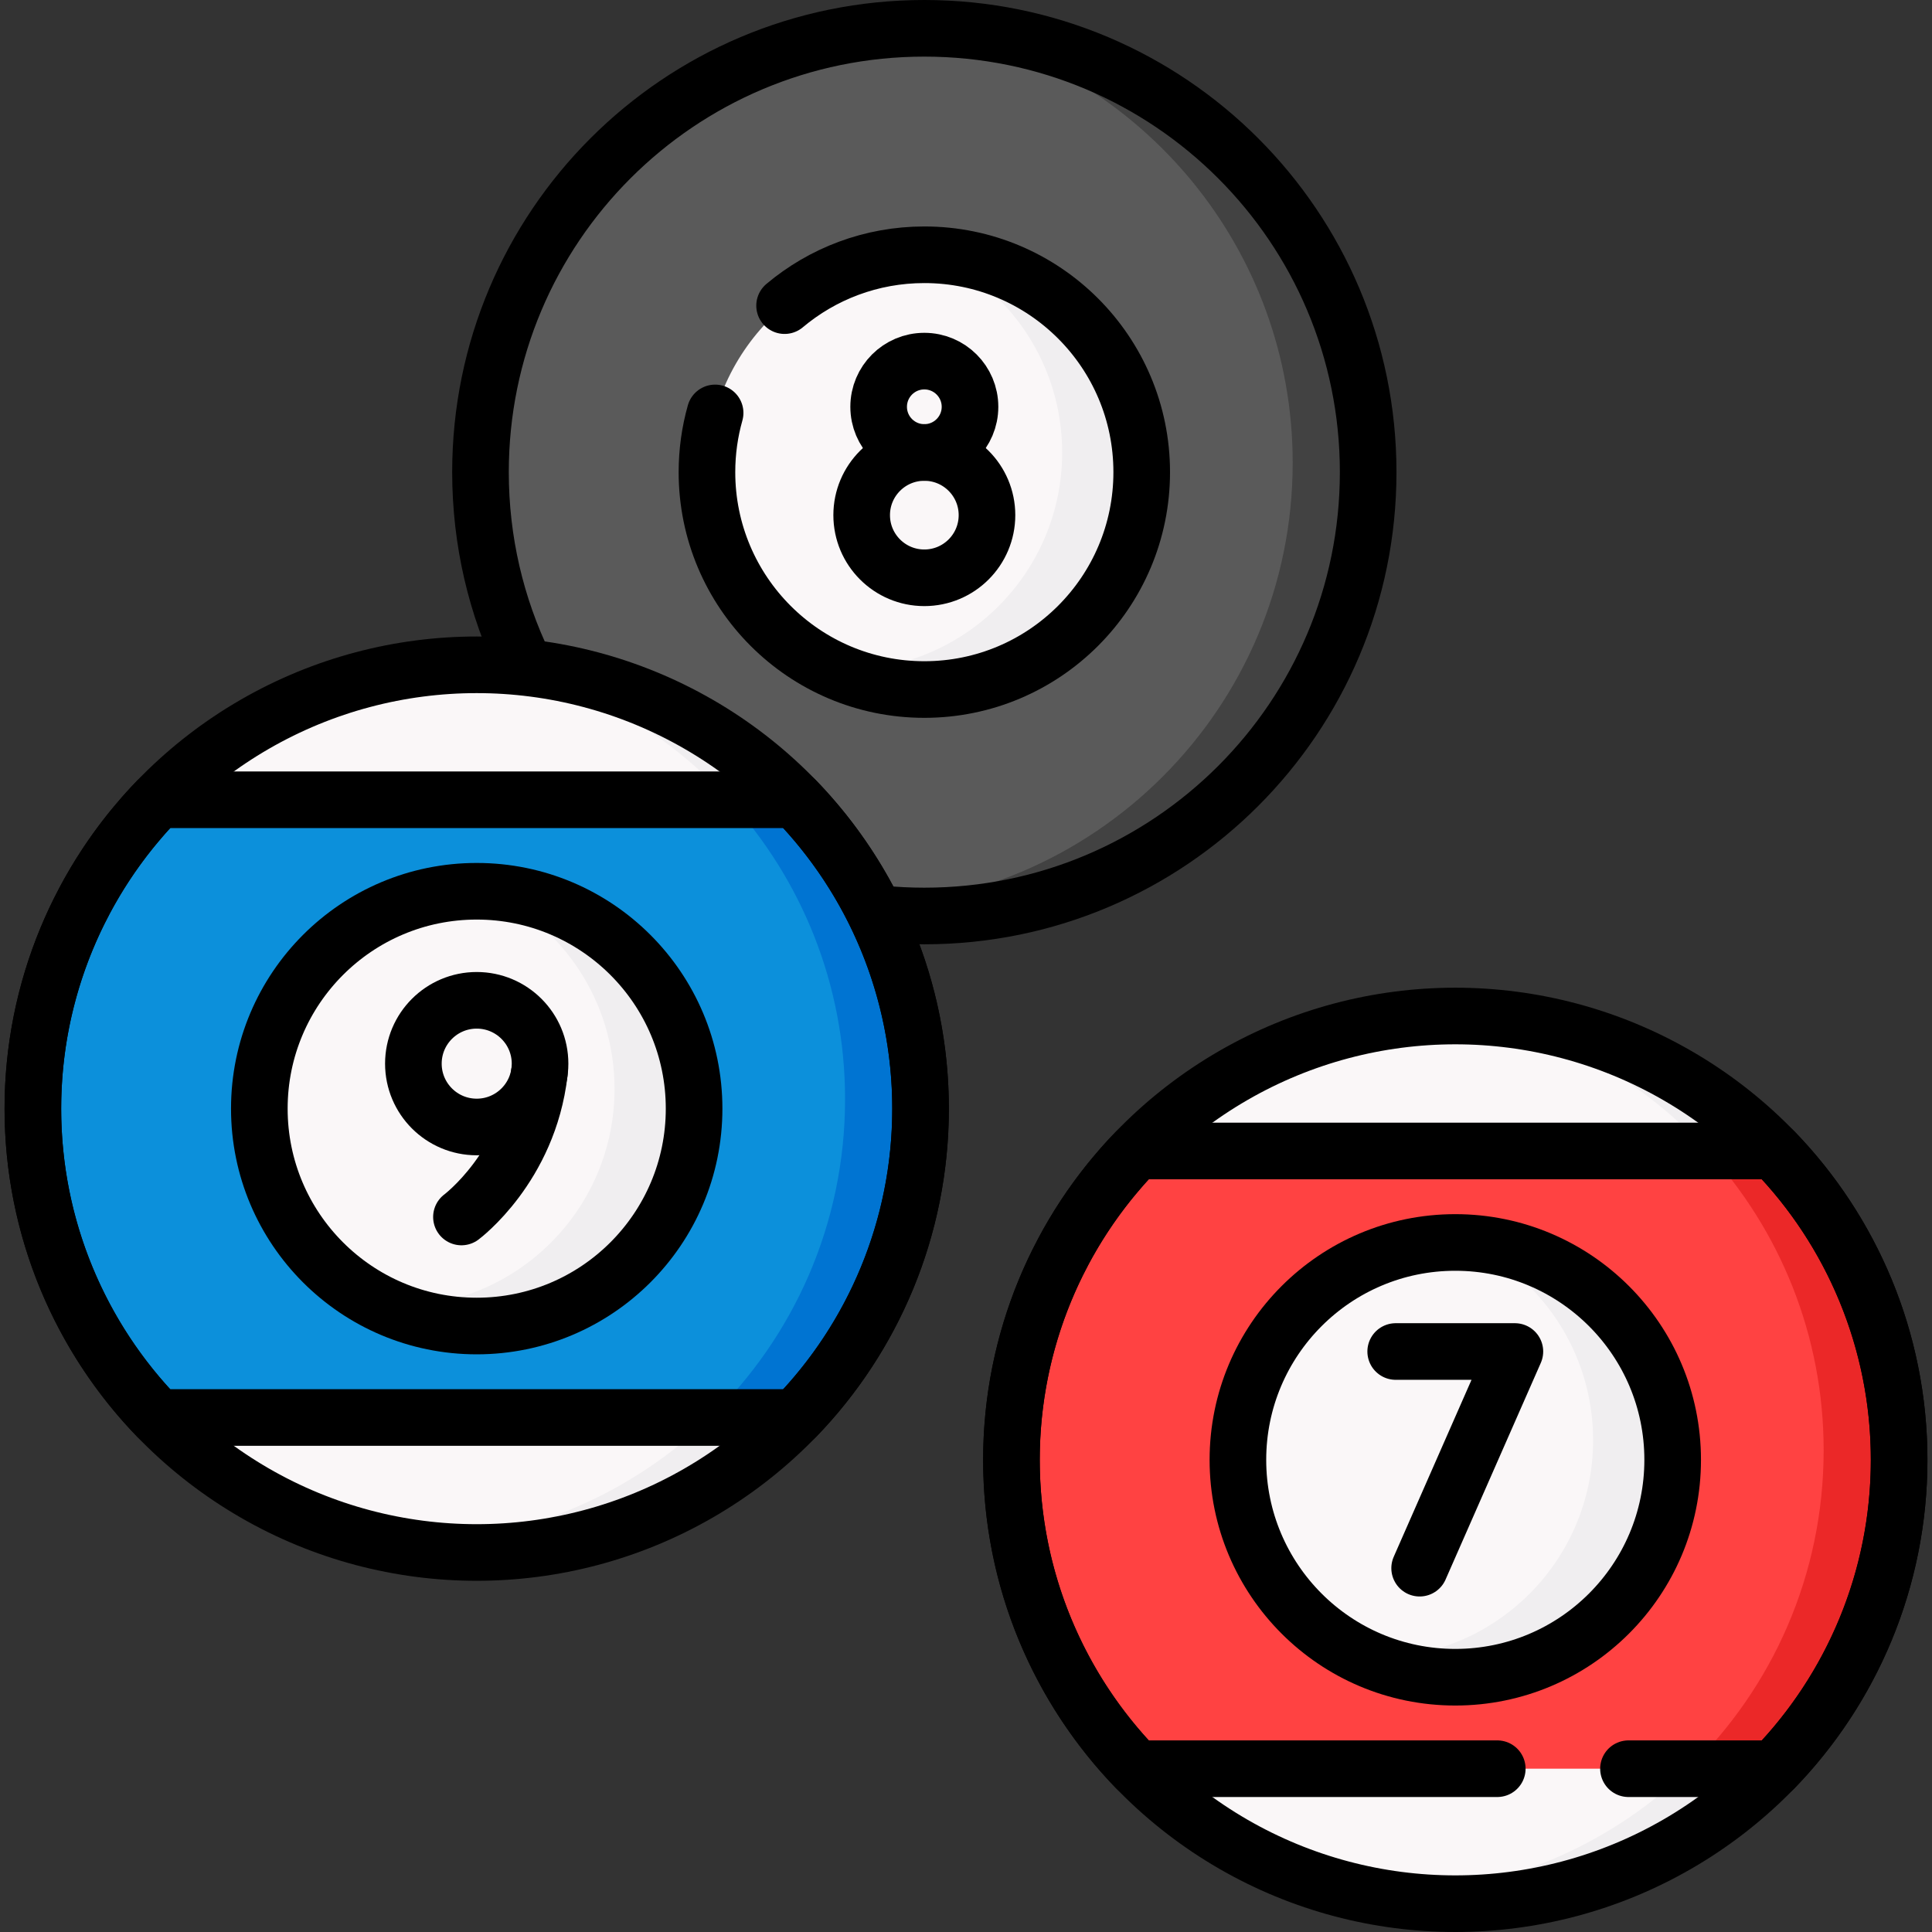
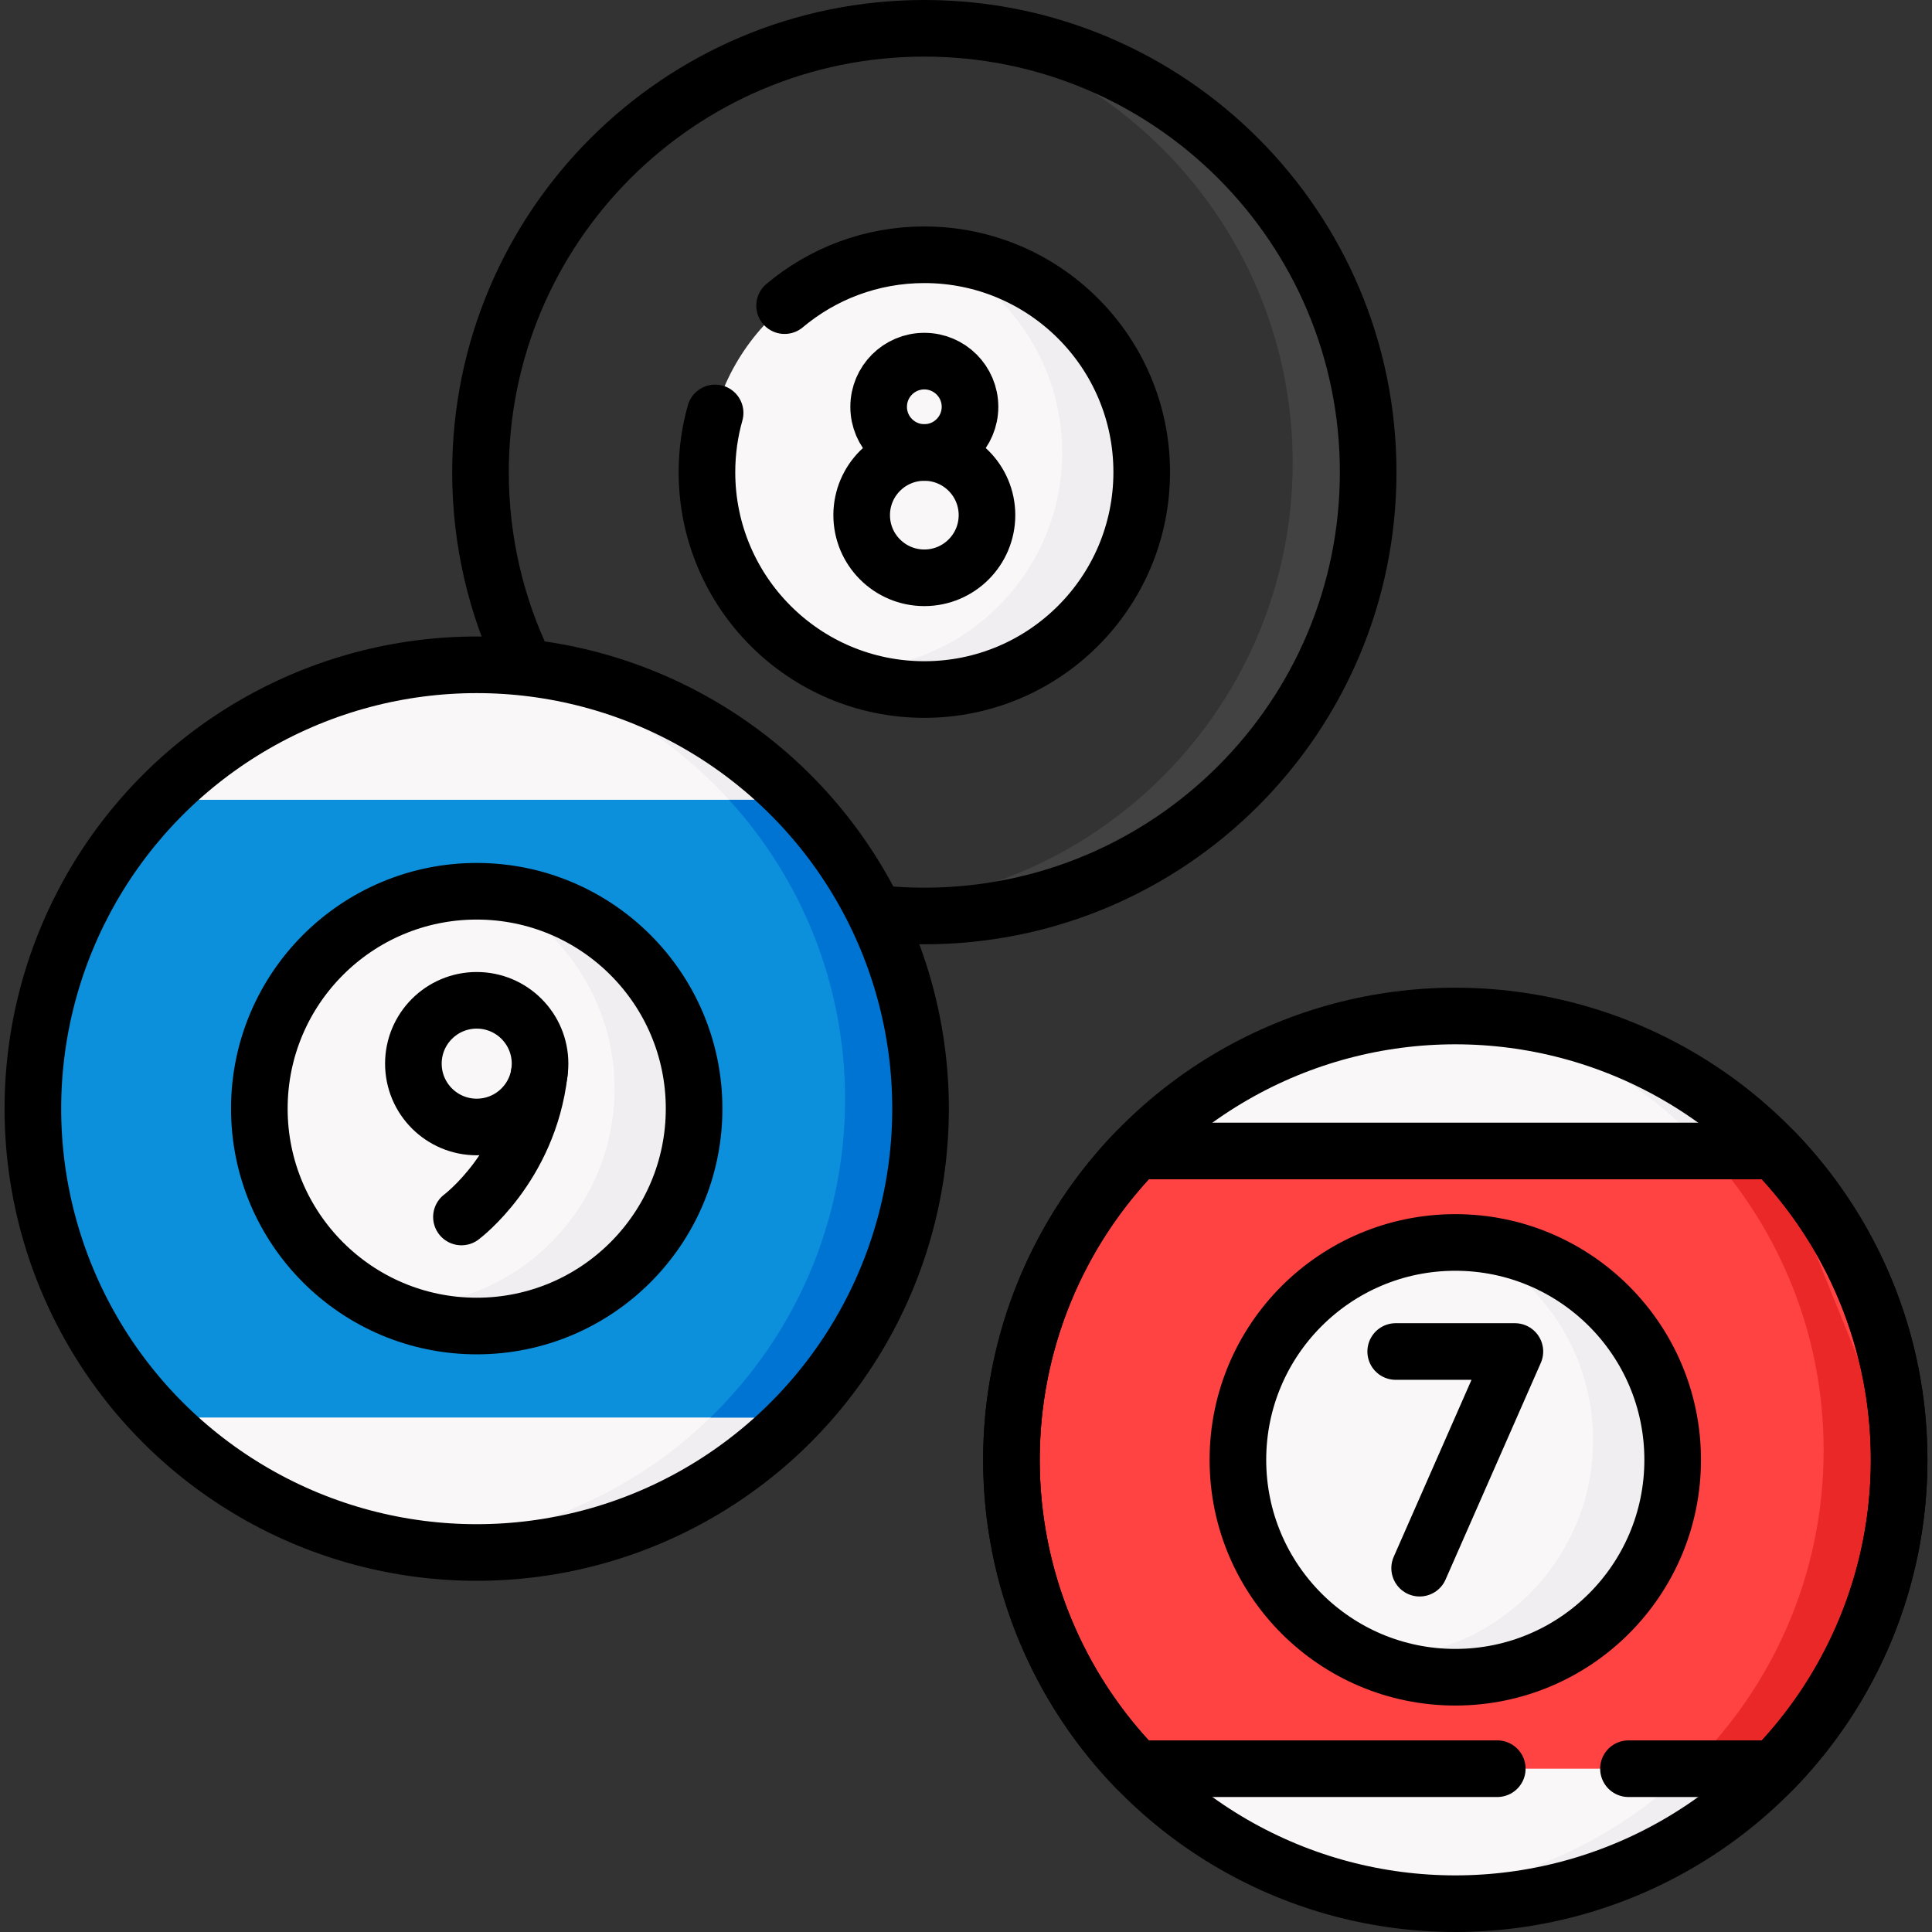
<svg xmlns="http://www.w3.org/2000/svg" version="1.1" width="512" height="512" x="0" y="0" viewBox="0 0 511.901 511.901" style="enable-background:new 0 0 512 512" xml:space="preserve" class="">
  <rect x="0" y="0" width="511.901" height="511.901" fill="#333333" stroke="none" />
  <g>
    <circle cx="385.591" cy="386.8" r="117.6" style="" fill="#faf7f8" data-original="#faf7f8" class="" />
    <path d="M503.191 386.75c0 64.95-52.65 117.6-117.6 117.6-8.42 0-16.64-.89-24.56-2.58 1.51.07 3.03.1 4.56.1 64.95 0 117.6-52.65 117.6-117.6 0-56.53-39.88-103.74-93.04-115.02 62.84 2.38 113.04 54.08 113.04 117.5z" style="" fill="#f0eef0" data-original="#f0eef0" />
    <path d="M503.192 386.804c0 31.81-12.62 60.66-33.14 81.83h-168.92c-20.52-21.17-33.14-50.02-33.14-81.83s12.63-60.67 33.15-81.84h168.9c20.52 21.17 33.15 50.03 33.15 81.84z" style="" fill="#ff4242" data-original="#ff4242" />
-     <path d="M503.192 386.804c0 31.81-12.62 60.66-33.14 81.83h-22.53c22-21.36 35.67-51.26 35.67-84.36 0-30.56-11.66-58.4-30.77-79.31h17.62c20.52 21.17 33.15 50.03 33.15 81.84z" style="" fill="#eb2828" data-original="#eb2828" />
+     <path d="M503.192 386.804c0 31.81-12.62 60.66-33.14 81.83h-22.53c22-21.36 35.67-51.26 35.67-84.36 0-30.56-11.66-58.4-30.77-79.31h17.62z" style="" fill="#eb2828" data-original="#eb2828" />
    <circle cx="385.592" cy="386.799" r="57.597" style="" fill="#faf7f8" data-original="#faf7f8" class="" />
    <path d="M443.189 386.796c0 31.81-25.79 57.6-57.6 57.6-8.61 0-16.78-1.89-24.12-5.29 1 .05 2.02.08 3.04.08 31.81 0 57.6-25.79 57.6-57.6 0-23.2-13.71-43.19-33.48-52.31 30.4 1.58 54.56 26.73 54.56 57.52z" style="" fill="#f0eef0" data-original="#f0eef0" />
-     <circle cx="244.909" cy="125.1" r="117.6" style="" fill="#5a5a5a" data-original="#5a5a5a" class="" />
    <path d="M362.51 125.1c0 64.95-52.65 117.6-117.6 117.6-8.42 0-16.64-.89-24.56-2.58 1.51.07 3.03.1 4.56.1 64.95 0 117.6-52.65 117.6-117.6 0-56.53-39.88-103.74-93.04-115.02 62.84 2.38 113.04 54.08 113.04 117.5z" style="" fill="#424242" data-original="#424242" />
    <circle cx="126.309" cy="293.747" r="117.6" style="" fill="#faf7f8" data-original="#faf7f8" class="" />
    <path d="M243.909 293.697c0 64.95-52.65 117.6-117.6 117.6-8.42 0-16.64-.89-24.56-2.58 1.51.07 3.03.1 4.56.1 64.95 0 117.6-52.65 117.6-117.6 0-56.53-39.88-103.74-93.04-115.02 62.84 2.38 113.04 54.08 113.04 117.5z" style="" fill="#f0eef0" data-original="#f0eef0" />
    <circle cx="244.909" cy="125.1" r="57.597" style="" fill="#faf7f8" data-original="#faf7f8" class="" />
    <path d="M302.51 125.1c0 31.81-25.79 57.6-57.6 57.6-8.61 0-16.78-1.89-24.12-5.29 1 .05 2.02.08 3.04.08 31.81 0 57.6-25.79 57.6-57.6 0-23.2-13.71-43.19-33.48-52.31 30.4 1.58 54.56 26.73 54.56 57.52z" style="" fill="#f0eef0" data-original="#f0eef0" />
    <path d="M243.91 293.75c0 31.81-12.62 60.66-33.14 81.83H41.85c-20.52-21.17-33.14-50.02-33.14-81.83s12.63-60.67 33.15-81.84h168.9c20.52 21.17 33.15 50.03 33.15 81.84z" style="" fill="#0c90db" data-original="#0c90db" />
    <path d="M243.91 293.75c0 31.81-12.62 60.66-33.14 81.83h-22.53c22-21.36 35.67-51.26 35.67-84.36 0-30.56-11.66-58.4-30.77-79.31h17.62c20.52 21.17 33.15 50.03 33.15 81.84z" style="" fill="#0074d2" data-original="#0074d2" />
    <circle cx="126.31" cy="293.745" r="57.597" style="" fill="#faf7f8" data-original="#faf7f8" class="" />
    <path d="M183.907 293.743c0 31.81-25.79 57.6-57.6 57.6-8.61 0-16.78-1.89-24.12-5.29 1 .05 2.02.08 3.04.08 31.81 0 57.6-25.79 57.6-57.6 0-23.2-13.71-43.19-33.48-52.31 30.4 1.58 54.56 26.73 54.56 57.52z" style="" fill="#f0eef0" data-original="#f0eef0" />
    <circle cx="385.591" cy="386.8" r="117.6" style="stroke-width:15;stroke-linecap:round;stroke-linejoin:round;stroke-miterlimit:10;" fill="none" stroke="#000000" stroke-width="15" stroke-linecap="round" stroke-linejoin="round" stroke-miterlimit="10" data-original="#000000" class="" />
    <path d="M396.717 468.634h-95.585c-20.52-21.17-33.14-50.02-33.14-81.83s12.63-60.67 33.15-81.84h168.9c20.52 21.17 33.15 50.03 33.15 81.84s-12.62 60.66-33.14 81.83h-38.574" style="stroke-width:15;stroke-linecap:round;stroke-linejoin:round;stroke-miterlimit:10;" fill="none" stroke="#000000" stroke-width="15" stroke-linecap="round" stroke-linejoin="round" stroke-miterlimit="10" data-original="#000000" class="" />
    <circle cx="385.592" cy="386.799" r="57.597" style="stroke-width:15;stroke-linecap:round;stroke-linejoin:round;stroke-miterlimit:10;" fill="none" stroke="#000000" stroke-width="15" stroke-linecap="round" stroke-linejoin="round" stroke-miterlimit="10" data-original="#000000" class="" />
    <path d="M369.802 358.095h31.581l-25.236 57.407M138.936 176.147c-7.451-15.439-11.627-32.755-11.627-51.047 0-64.949 52.651-117.6 117.6-117.6s117.6 52.651 117.6 117.6-52.651 117.6-117.6 117.6c-3.917 0-7.789-.191-11.608-.566" style="stroke-width:15;stroke-linecap:round;stroke-linejoin:round;stroke-miterlimit:10;" fill="none" stroke="#000000" stroke-width="15" stroke-linecap="round" stroke-linejoin="round" stroke-miterlimit="10" data-original="#000000" class="" />
    <circle cx="126.309" cy="293.747" r="117.6" style="stroke-width:15;stroke-linecap:round;stroke-linejoin:round;stroke-miterlimit:10;" fill="none" stroke="#000000" stroke-width="15" stroke-linecap="round" stroke-linejoin="round" stroke-miterlimit="10" data-original="#000000" class="" />
    <path d="M207.883 80.98c10.012-8.411 22.928-13.477 37.027-13.477 31.81 0 57.597 25.787 57.597 57.597s-25.787 57.597-57.597 57.597-57.597-25.787-57.597-57.597c0-5.44.754-10.704 2.164-15.693" style="stroke-width:15;stroke-linecap:round;stroke-linejoin:round;stroke-miterlimit:10;" fill="none" stroke="#000000" stroke-width="15" stroke-linecap="round" stroke-linejoin="round" stroke-miterlimit="10" data-original="#000000" class="" />
    <circle cx="244.909" cy="136.49" r="16.601" style="stroke-width:15;stroke-linecap:round;stroke-linejoin:round;stroke-miterlimit:10;" fill="none" stroke="#000000" stroke-width="15" stroke-linecap="round" stroke-linejoin="round" stroke-miterlimit="10" data-original="#000000" class="" />
    <circle cx="244.909" cy="107.786" r="12.103" style="stroke-width:15;stroke-linecap:round;stroke-linejoin:round;stroke-miterlimit:10;" fill="none" stroke="#000000" stroke-width="15" stroke-linecap="round" stroke-linejoin="round" stroke-miterlimit="10" data-original="#000000" class="" />
-     <path d="M243.91 293.75c0 31.81-12.62 60.66-33.14 81.83H41.85c-20.52-21.17-33.14-50.02-33.14-81.83s12.63-60.67 33.15-81.84h168.9c20.52 21.17 33.15 50.03 33.15 81.84z" style="stroke-width:15;stroke-linecap:round;stroke-linejoin:round;stroke-miterlimit:10;" fill="none" stroke="#000000" stroke-width="15" stroke-linecap="round" stroke-linejoin="round" stroke-miterlimit="10" data-original="#000000" class="" />
    <circle cx="126.31" cy="293.745" r="57.597" style="stroke-width:15;stroke-linecap:round;stroke-linejoin:round;stroke-miterlimit:10;" fill="none" stroke="#000000" stroke-width="15" stroke-linecap="round" stroke-linejoin="round" stroke-miterlimit="10" data-original="#000000" class="" />
    <path d="M122.264 322.449s17.776-13.222 20.644-38.19" style="stroke-width:15;stroke-linecap:round;stroke-linejoin:round;stroke-miterlimit:10;" fill="none" stroke="#000000" stroke-width="15" stroke-linecap="round" stroke-linejoin="round" stroke-miterlimit="10" data-original="#000000" class="" />
    <circle cx="126.31" cy="281.823" r="16.781" style="stroke-width:15;stroke-linecap:round;stroke-linejoin:round;stroke-miterlimit:10;" fill="none" stroke="#000000" stroke-width="15" stroke-linecap="round" stroke-linejoin="round" stroke-miterlimit="10" data-original="#000000" class="" />
  </g>
</svg>